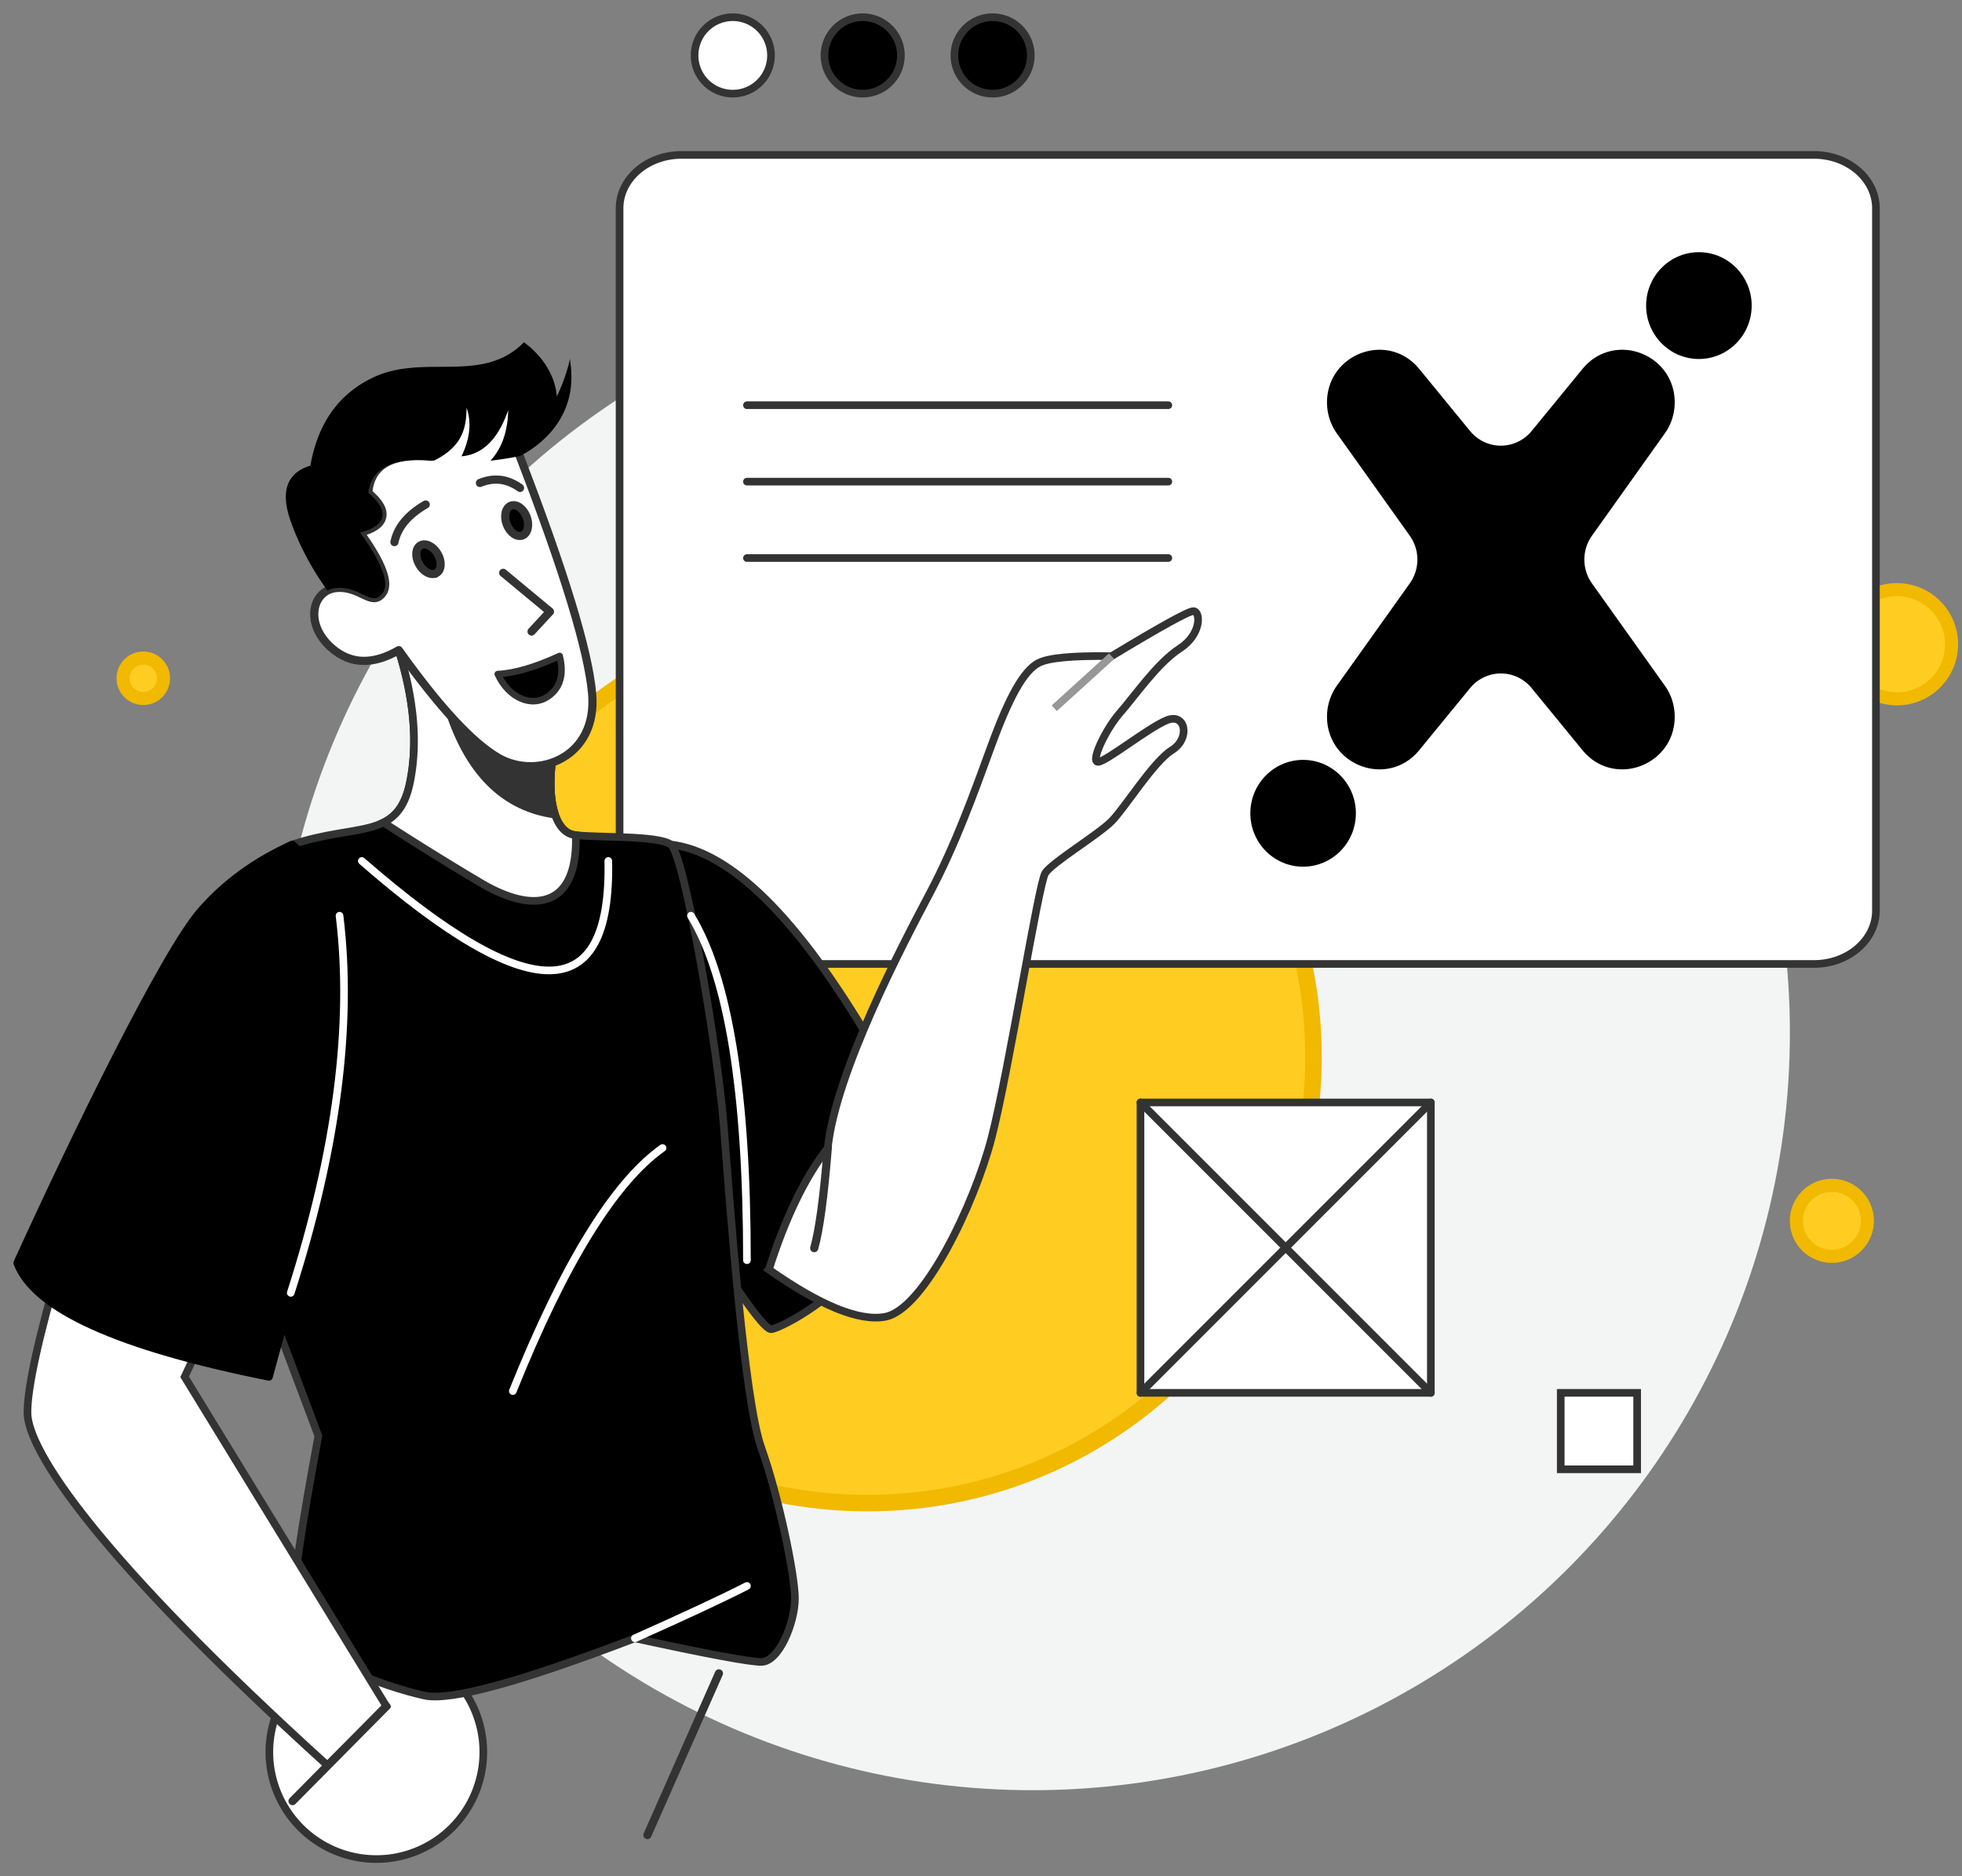
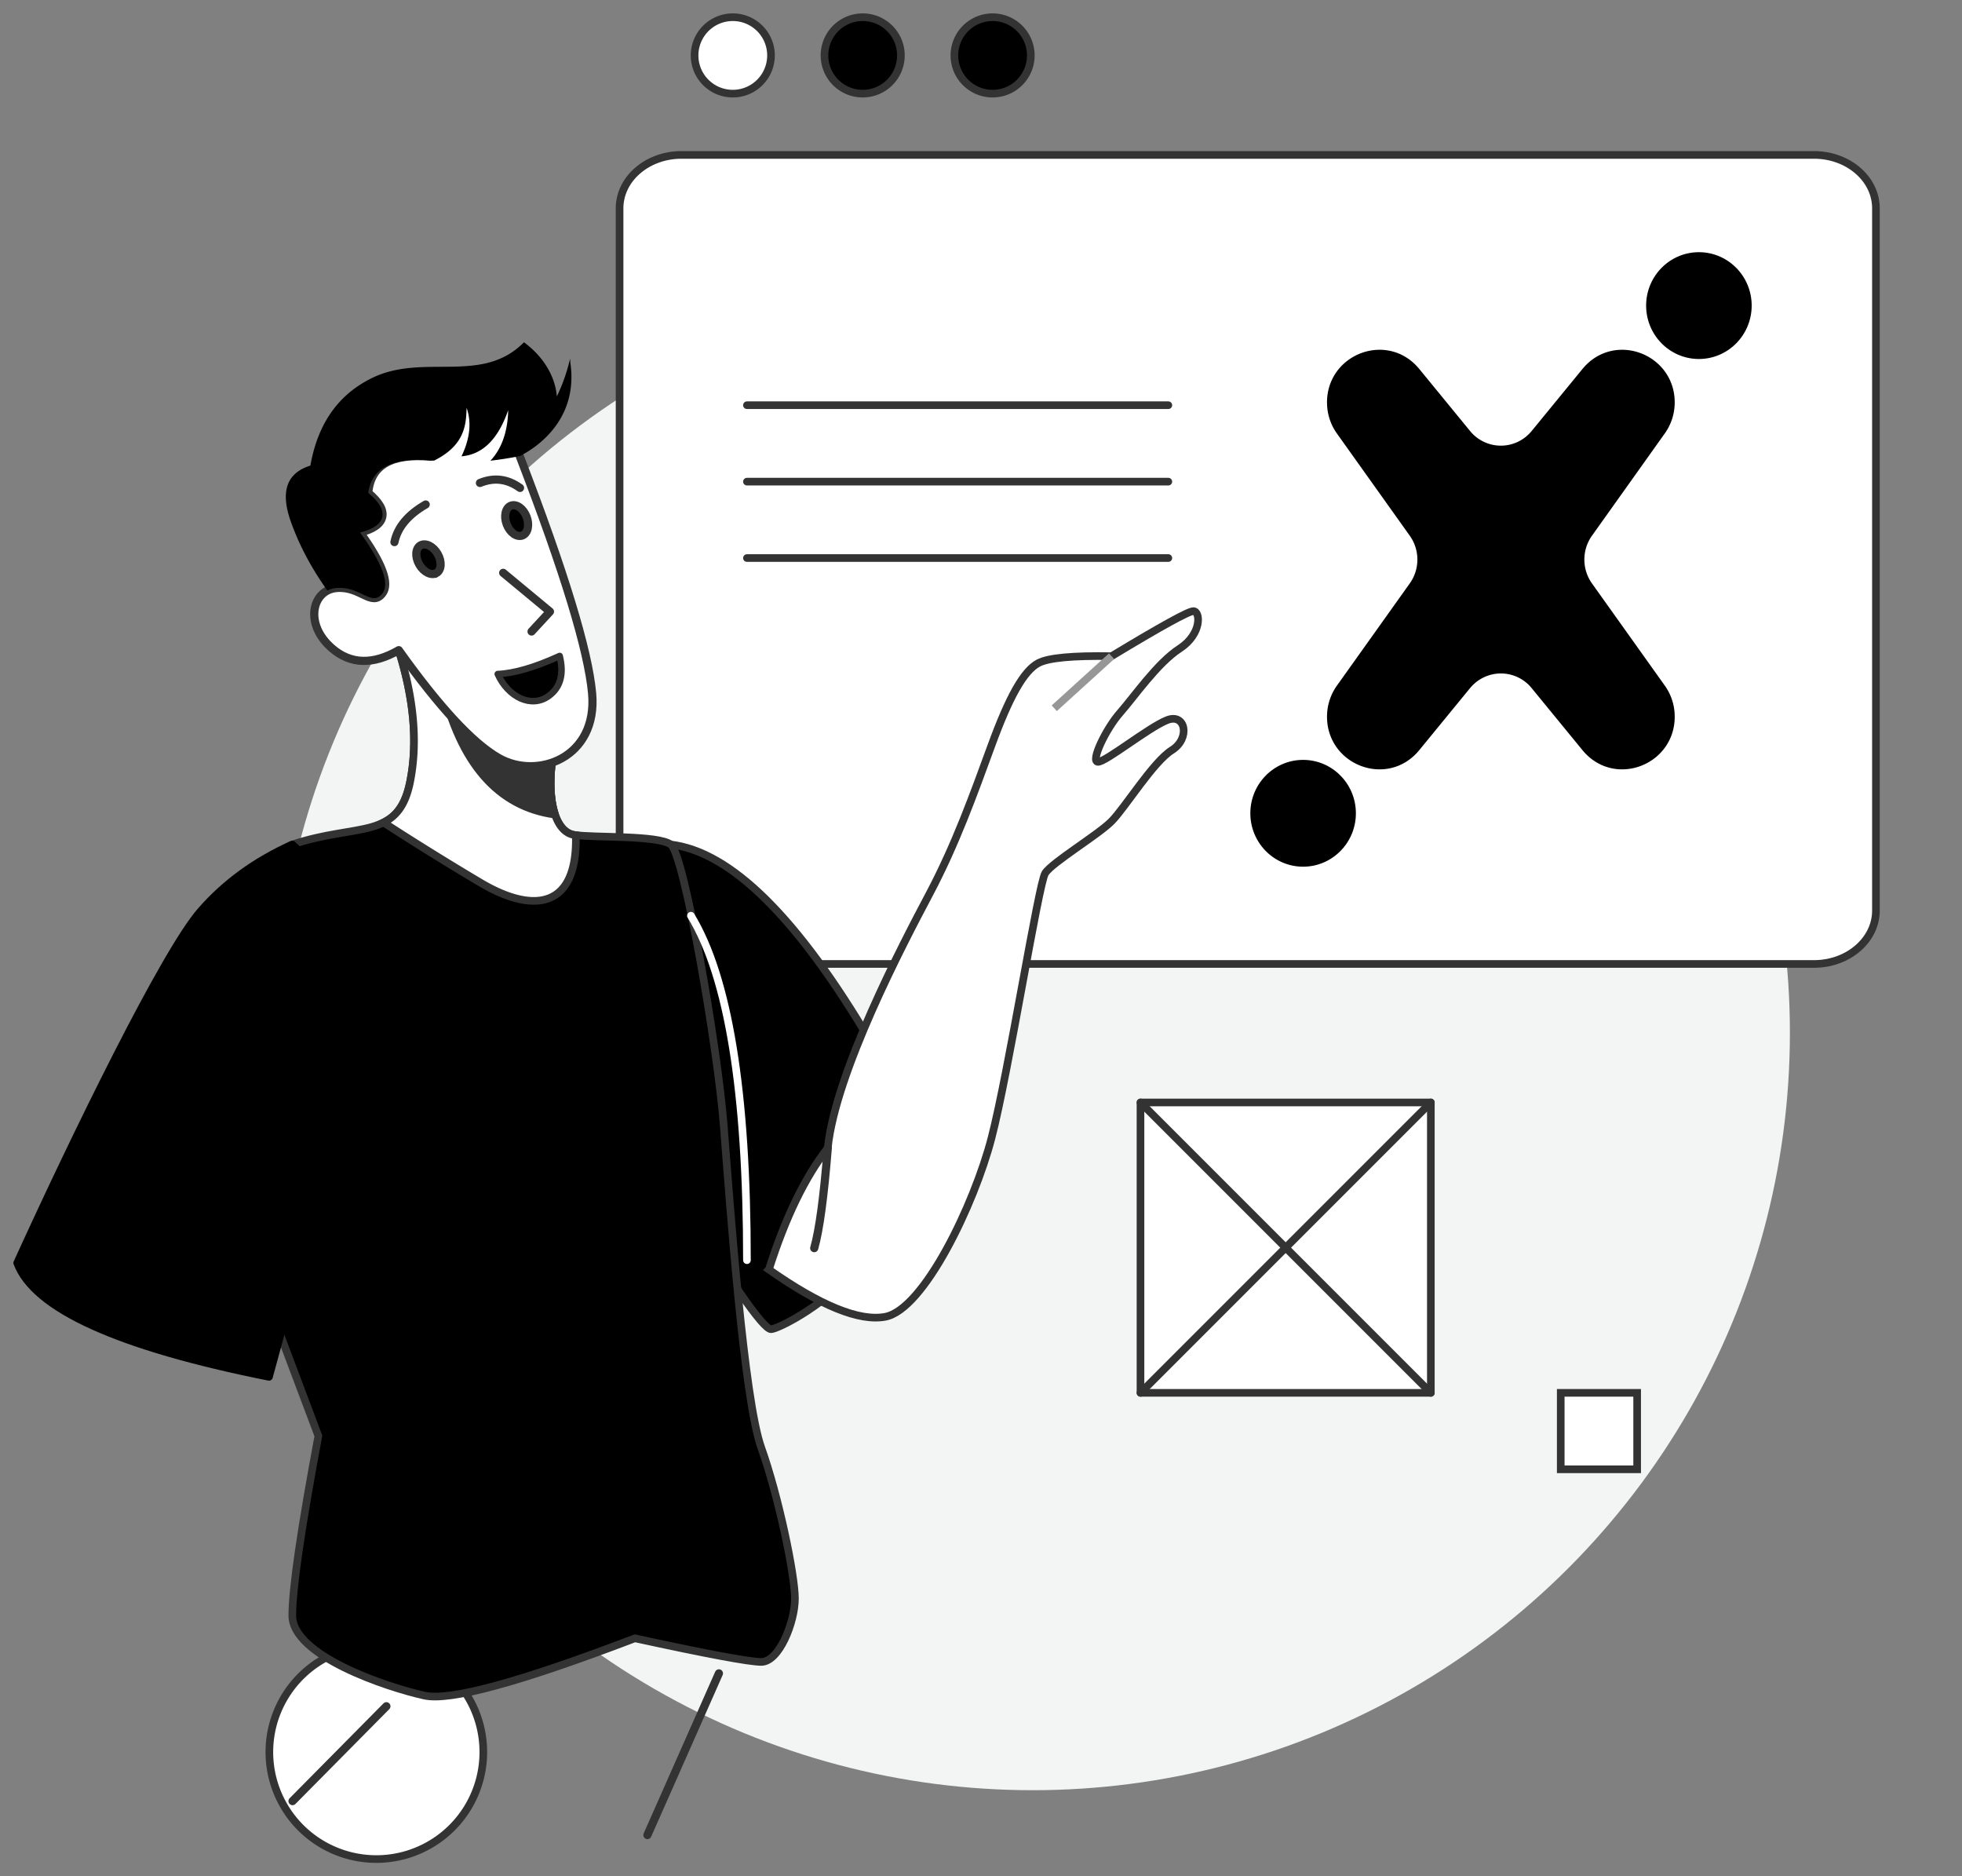
<svg xmlns="http://www.w3.org/2000/svg" width="114" height="109" fill="none">
  <rect width="100%" height="100%" fill="#808080" stroke="none" />
  <circle cx="60" cy="60" r="44" fill="#F3F5F5" />
-   <path d="M76.32 61.4c0 14.315-11.605 25.92-25.92 25.92-14.315 0-25.92-11.605-25.92-25.92 0-14.315 11.605-25.92 25.92-25.92 14.315 0 25.92 11.605 25.92 25.92z" fill="#FC2" stroke="#F1B900" stroke-width=".96" />
  <path d="M95.125 80.917h-4.44v4.44h4.44v-4.44zM21.867 108a6.216 6.216 0 100-12.432 6.216 6.216 0 000 12.432z" fill="#fff" stroke="#333" stroke-width=".444" stroke-linecap="round" />
-   <path d="M9.5 39.404a1.174 1.174 0 11-2.348 0 1.174 1.174 0 012.348 0zM108.501 70.923a2.062 2.062 0 11-4.124 0 2.062 2.062 0 014.124 0zM113.393 37.427a3.172 3.172 0 11-6.344 0 3.172 3.172 0 016.344 0z" fill="#FC2" stroke="#F1B900" stroke-width=".76" />
  <path d="M83.138 64.046H66.267v16.871h16.871V64.046z" fill="#fff" stroke="#333" stroke-width=".444" stroke-linecap="round" stroke-linejoin="round" />
  <path d="M66.267 80.917l16.871-16.871M66.267 64.046l16.871 16.871" stroke="#333" stroke-width=".444" stroke-linecap="round" stroke-linejoin="round" />
  <path d="M105.401 9H39.599C37.61 9 36 10.39 36 12.104v40.792C36 54.61 37.611 56 39.599 56H105.4c1.988 0 3.599-1.39 3.599-3.104V12.104C109 10.39 107.389 9 105.401 9zM42.578 5.44a2.22 2.22 0 100-4.44 2.22 2.22 0 000 4.44z" fill="#fff" stroke="#333" stroke-width=".444" stroke-linecap="round" />
  <path d="M50.126 5.44a2.22 2.22 0 100-4.44 2.22 2.22 0 000 4.44zM57.674 5.44a2.22 2.22 0 100-4.44 2.22 2.22 0 000 4.44z" fill="#000" stroke="#333" stroke-width=".444" stroke-linecap="round" stroke-linejoin="round" />
  <path d="M43.4 23.54h24.485M43.4 27.98h24.485M43.4 32.419h24.485" stroke="#333" stroke-width=".444" stroke-linecap="round" stroke-linejoin="round" />
  <path d="M96.953 23.548c.15-2.616-3.083-3.907-4.735-1.893l-2.952 3.604a2.682 2.682 0 01-.922.723 2.647 2.647 0 01-2.276 0 2.682 2.682 0 01-.922-.723l-2.952-3.604c-1.652-2.015-4.886-.723-4.735 1.893.03.516.205 1.012.503 1.43l4.234 5.94a2.737 2.737 0 010 3.179l-4.234 5.939a2.746 2.746 0 00-.503 1.43v0c-.15 2.616 3.083 3.91 4.735 1.893l2.951-3.604c.252-.306.567-.553.923-.722a2.649 2.649 0 013.198.722l2.952 3.604c1.652 2.017 4.886.723 4.735-1.893a2.731 2.731 0 00-.503-1.43l-4.234-5.94a2.742 2.742 0 010-3.178l4.23-5.94c.3-.418.476-.914.507-1.43v0zM98.713 20.506c1.5 0 2.717-1.233 2.717-2.753S100.213 15 98.713 15s-2.717 1.233-2.717 2.753 1.217 2.753 2.717 2.753zM75.716 50c1.5 0 2.717-1.233 2.717-2.753s-1.217-2.753-2.717-2.753-2.717 1.233-2.717 2.753S74.215 50 75.716 50z" fill="#000" stroke="#000" stroke-width=".698" stroke-linecap="round" stroke-linejoin="round" />
  <path fill-rule="evenodd" clip-rule="evenodd" d="M38.978 49.062c3.49.417 7.373 4.258 11.65 11.52 6.416 10.895-5.124 16.637-5.825 16.637-.467 0-2.409-2.815-5.825-8.445V49.062z" fill="#000" stroke="#333" stroke-width=".444" stroke-linecap="round" stroke-linejoin="round" />
  <path fill-rule="evenodd" clip-rule="evenodd" d="M23.138 37.679c.919 2.89 1.148 5.473.689 7.75-.689 3.414-3.053 2.362-6.843 3.633-2.527.848-2.808 10.212-.843 28.091l2.358 6.267c-1.01 5.403-1.515 8.881-1.515 10.433 0 2.328 5.452 4.156 7.678 4.65 1.485.33 5.56-.78 12.228-3.328 4.205.915 6.652 1.372 7.343 1.372 1.036 0 1.956-2.301 1.956-3.684s-.952-5.952-1.956-8.76c-1.003-2.807-1.814-14.013-2.178-18.685-.365-4.671-2.307-15.8-3.075-16.356-.769-.556-4.42-.382-5.606-.556-1.186-.174-1.69-2.269-1.186-4.992.337-1.815-2.68-3.76-9.05-5.835z" fill="#000" stroke="#333" stroke-width=".444" stroke-linecap="round" stroke-linejoin="round" />
  <path fill-rule="evenodd" clip-rule="evenodd" d="M23.138 37.679l.449.148c6.063 2.02 8.93 3.916 8.601 5.688-.505 2.722 0 4.817 1.185 4.991l.084.011c.118 4.209-2.392 4.638-5.57 2.743a169.989 169.989 0 01-5.605-3.478c.758-.377 1.277-1.029 1.544-2.353.46-2.277.23-4.86-.688-7.75z" fill="#fff" stroke="#333" stroke-width=".444" stroke-linecap="round" />
  <path fill-rule="evenodd" clip-rule="evenodd" d="M32.188 43.514c-.289 1.555-.248 2.904.061 3.81-3.316-.453-5.51-2.974-6.58-7.566l1.726-.092.813-.042c2.882 1.357 4.209 2.654 3.98 3.89z" fill="#333" stroke="#333" stroke-width=".444" stroke-linecap="round" stroke-linejoin="round" />
  <path fill-rule="evenodd" clip-rule="evenodd" d="M23.17 37.77c2.352 3.3 4.28 5.383 5.786 6.252 2.258 1.303 5.786.004 5.448-3.743-.225-2.498-1.627-7.092-4.207-13.783-.122-.496-.174-.822-.155-.98.299-2.513.429-3.524-.11-3.51-.27.007-4.886.178-5.137.168-.422-.019 3.647 2.702.231 4.36-2.275-.21-3.486.488-3.631 2.096.637.534.909 1.004.813 1.41-.095.406-.525.704-1.289.894 1.29 1.785 1.726 2.959 1.31 3.523-.624.846-1.283-.43-2.69-.296-1.407.133-1.88 2.1-.248 3.503 1.088.936 2.381.972 3.88.106z" fill="#fff" stroke="#333" stroke-width=".475" stroke-linecap="round" stroke-linejoin="round" />
  <path fill-rule="evenodd" clip-rule="evenodd" d="M21.655 21.941c2.975-1.43 6.352.415 8.79-2.057 1.165.86 1.818 2.013 1.91 3.147.335-.699.592-1.43.769-2.19l.016.23c.48 3.302-1.956 4.903-2.807 5.356l-.136.07c-.597.118-1.164.207-1.7.266.624-.668.965-1.583 1.025-2.745l.006-.192-.062.177c-.587 1.575-1.47 2.41-2.651 2.506.493-1.03.593-1.967.298-2.813l-.01.236-.01.188-.017.184c-.091.836-.422 1.745-1.86 2.458l-.092-.009c-2.276-.21-3.519.416-3.73 1.878.638.534.91 1.004.814 1.41-.095.405-.525.703-1.29.894 1.29 1.784 1.727 2.959 1.311 3.523-.624.846-1.283-.43-2.69-.297a1.41 1.41 0 00-.515.148c-.932-1.303-1.643-2.643-2.13-4.02-.616-1.736-.236-2.816 1.141-3.24.43-2.452 1.636-4.155 3.62-5.108z" fill="#000" />
  <path d="M25.36 33.29c.294-.171.327-.669.07-1.112-.255-.443-.702-.664-.998-.494-.295.17-.327.668-.071 1.112.256.443.703.664.998.493zM30.352 31.107c.319-.122.428-.608.245-1.086-.184-.478-.59-.766-.909-.644-.319.123-.428.609-.245 1.087.184.478.59.766.91.643z" fill="#000" stroke="#333" stroke-width=".475" stroke-linecap="round" />
  <path fill-rule="evenodd" clip-rule="evenodd" d="M30.886 36.687l1.068-1.156-2.717-2.253" fill="#fff" />
  <path d="M30.886 36.687l1.068-1.156-2.717-2.253" stroke="#333" stroke-width=".475" stroke-linecap="round" stroke-linejoin="round" />
  <path fill-rule="evenodd" clip-rule="evenodd" d="M22.918 31.493c.18-.861.785-1.59 1.817-2.185z" fill="#fff" />
  <path d="M22.918 31.493c.18-.861.785-1.59 1.817-2.185" stroke="#333" stroke-width=".475" stroke-linecap="round" />
  <path fill-rule="evenodd" clip-rule="evenodd" d="M27.886 28.057c.821-.337 1.598-.24 2.33.288z" fill="#fff" />
  <path d="M27.886 28.057c.821-.337 1.598-.24 2.33.288" stroke="#333" stroke-width=".475" stroke-linecap="round" />
  <path fill-rule="evenodd" clip-rule="evenodd" d="M32.52 38.108c-1.439.659-2.638 1.009-3.599 1.05.606 1.344 1.965 2.012 2.977 1.263.674-.5.88-1.27.621-2.313z" fill="#000" stroke="#333" stroke-width=".38" stroke-linecap="round" stroke-linejoin="round" />
-   <path fill-rule="evenodd" clip-rule="evenodd" d="M3.545 73.209c-1.3 4.437-1.95 7.386-1.95 8.848 0 2.193 4.054 8.382 17.43 20.499l3.425-3.433-11.722-19.137 1.611-3.438-8.794-3.339z" fill="#fff" stroke="#333" stroke-width=".444" stroke-linecap="round" />
  <path fill-rule="evenodd" clip-rule="evenodd" d="M15.628 79.986C6.868 78.237 1.992 76.032 1 73.368c3.37-7.4 8.547-18.01 10.668-20.443 1.414-1.621 3.186-2.91 5.315-3.864 2.315 2.121 3.473 4.892 3.473 8.31s-1.61 10.956-4.828 22.614z" fill="#000" stroke="#000" stroke-width=".444" stroke-linecap="round" stroke-linejoin="round" />
-   <path d="M21.023 50.017c4.863 4.24 8.488 6.36 10.874 6.36 2.386 0 3.536-2.12 3.448-6.36M19.728 53.197c.775 6.312-.17 13.616-2.834 21.91M29.797 80.814c2.982-7.415 5.881-12.123 8.698-14.122M36.89 95.174c2.958-1.319 5.129-2.332 6.51-3.04" stroke="#fff" stroke-width=".444" stroke-linecap="round" />
  <path fill-rule="evenodd" clip-rule="evenodd" d="M44.675 73.753c.957-3.014 2.098-5.368 3.422-7.061.449-4.399 4.375-11.869 5.907-14.762 1.532-2.894 2.577-5.822 3.605-8.63 1.029-2.81 1.869-4.329 2.73-4.783.575-.302 1.99-.435 4.249-.398 2.886-1.743 4.47-2.615 4.751-2.615.422 0 .5 1.334-.796 2.174-1.296.84-2.636 2.791-3.46 3.727-.825.935-1.744 2.854-1.284 2.854.46 0 2.93-1.994 4.01-2.424 1.08-.43 1.371 1.064.283 1.744-1.088.68-2.716 3.335-3.504 4.13-.789.796-3.464 2.396-3.857 3.018-.392.622-2.123 11.553-3.122 15.392-.998 3.839-3.932 9.97-6.181 10.38-1.5.275-3.75-.64-6.753-2.746z" fill="#fff" stroke="#333" stroke-width=".444" stroke-linecap="round" />
  <path fill-rule="evenodd" clip-rule="evenodd" d="M48.097 66.692c-.226 2.834-.489 4.773-.787 5.817z" fill="#fff" />
  <path d="M48.097 66.692c-.226 2.834-.489 4.773-.787 5.817" stroke="#333" stroke-width=".475" stroke-linecap="round" stroke-linejoin="round" />
  <path d="M64.587 38.12l-3.33 3.024" stroke="#979797" stroke-width=".444" />
  <path d="M40.145 53.197c2.17 3.559 3.255 10.23 3.255 20.012" stroke="#fff" stroke-width=".444" stroke-linecap="round" />
  <path d="M16.997 104.633l5.454-5.51M37.618 106.604l4.154-9.391" stroke="#333" stroke-width=".475" stroke-linecap="round" stroke-linejoin="round" />
</svg>